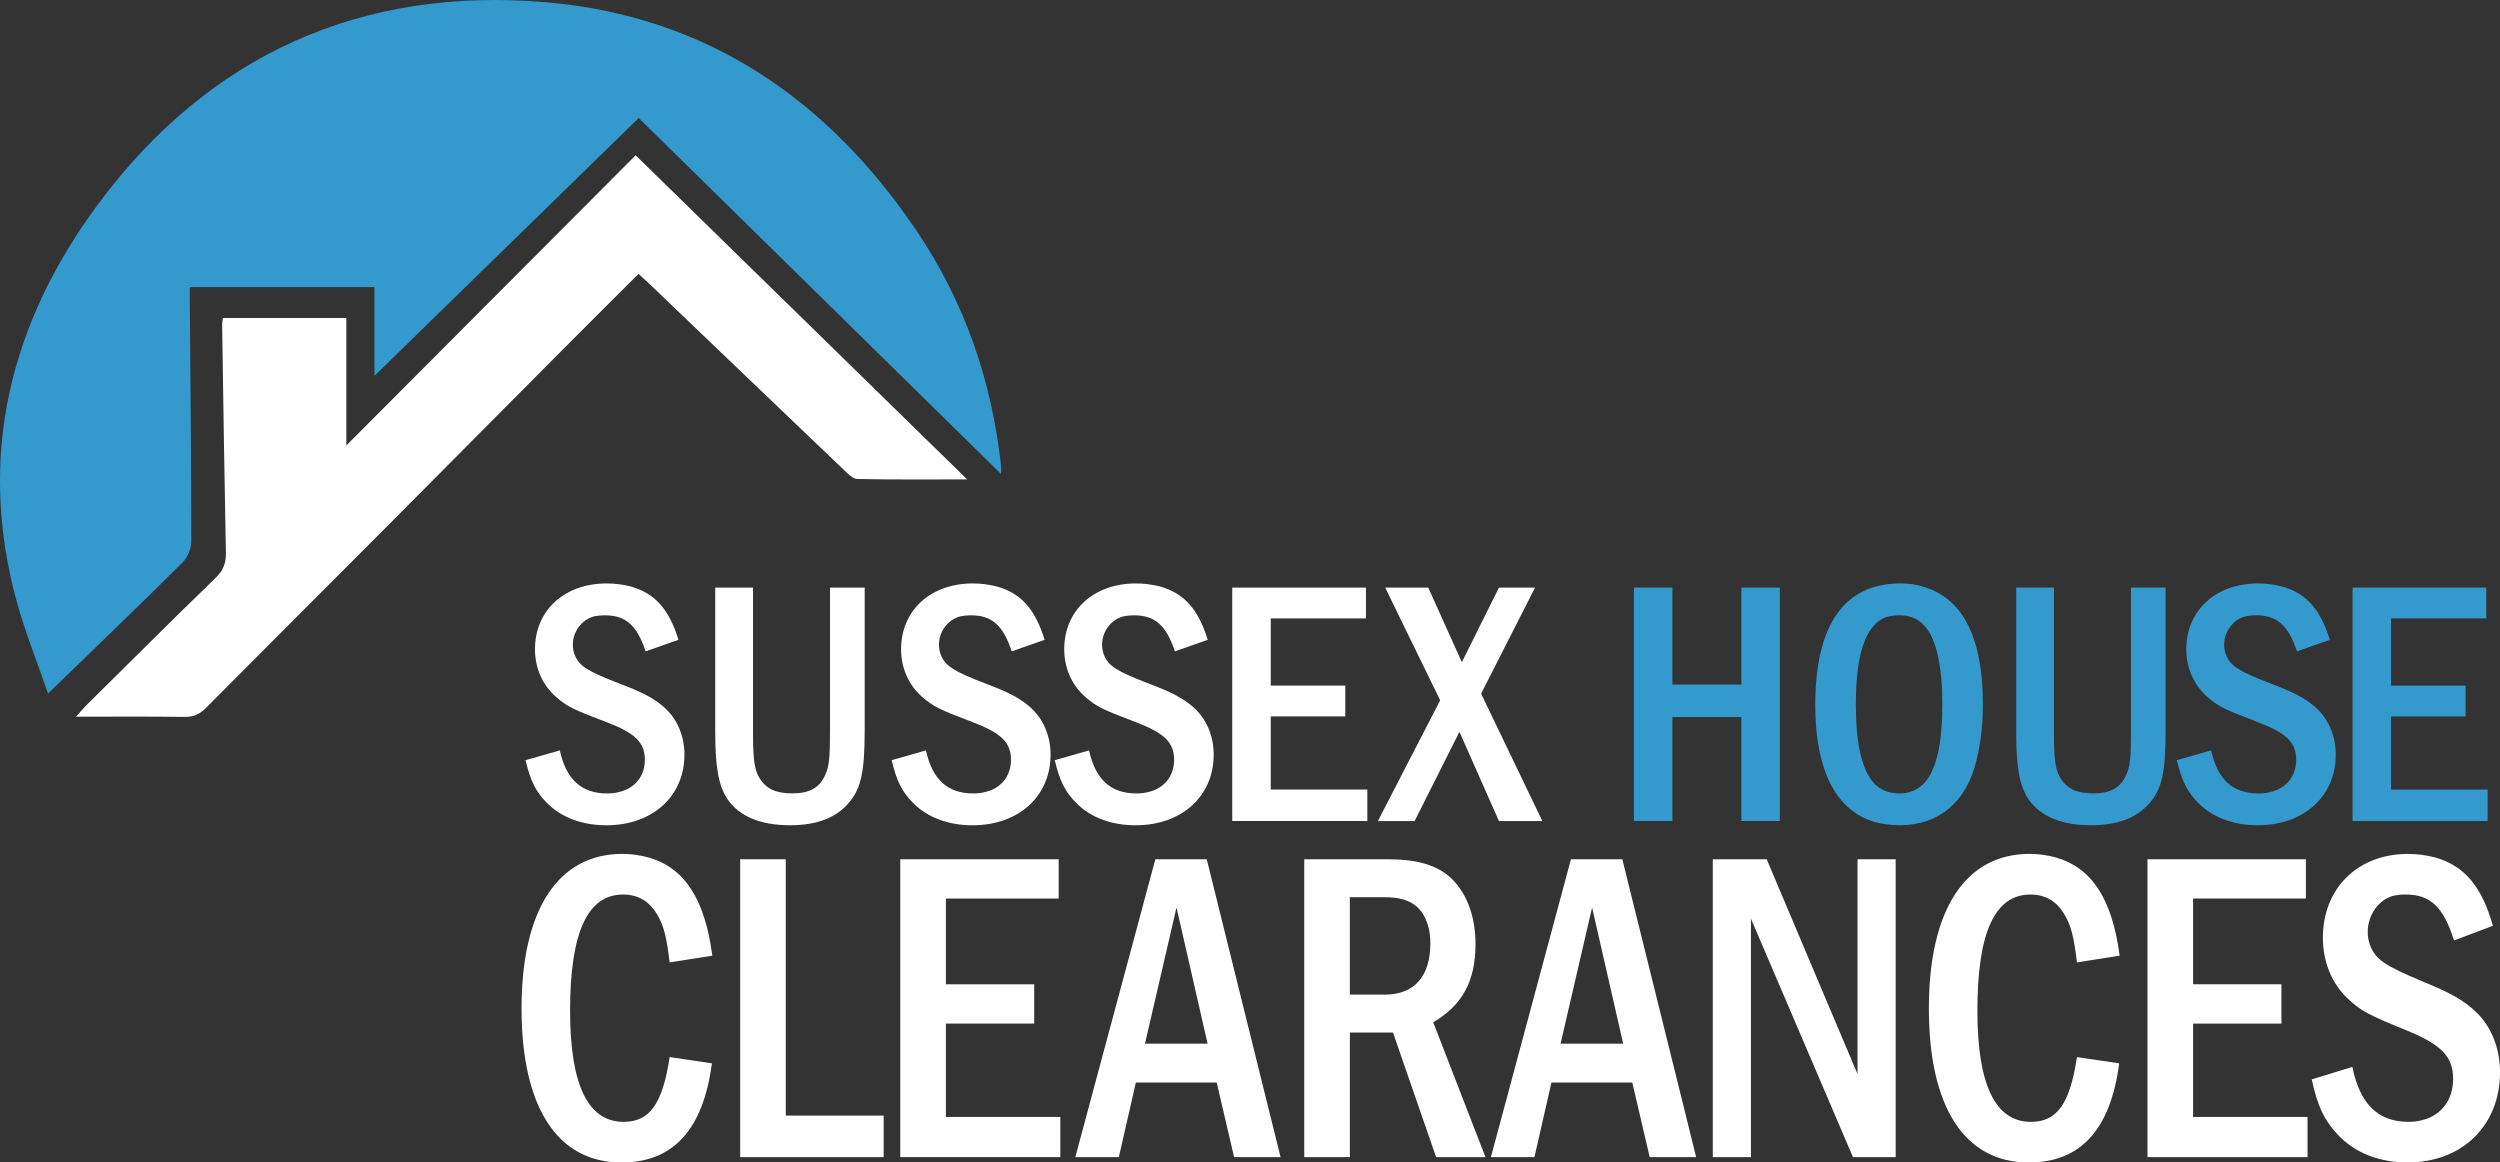
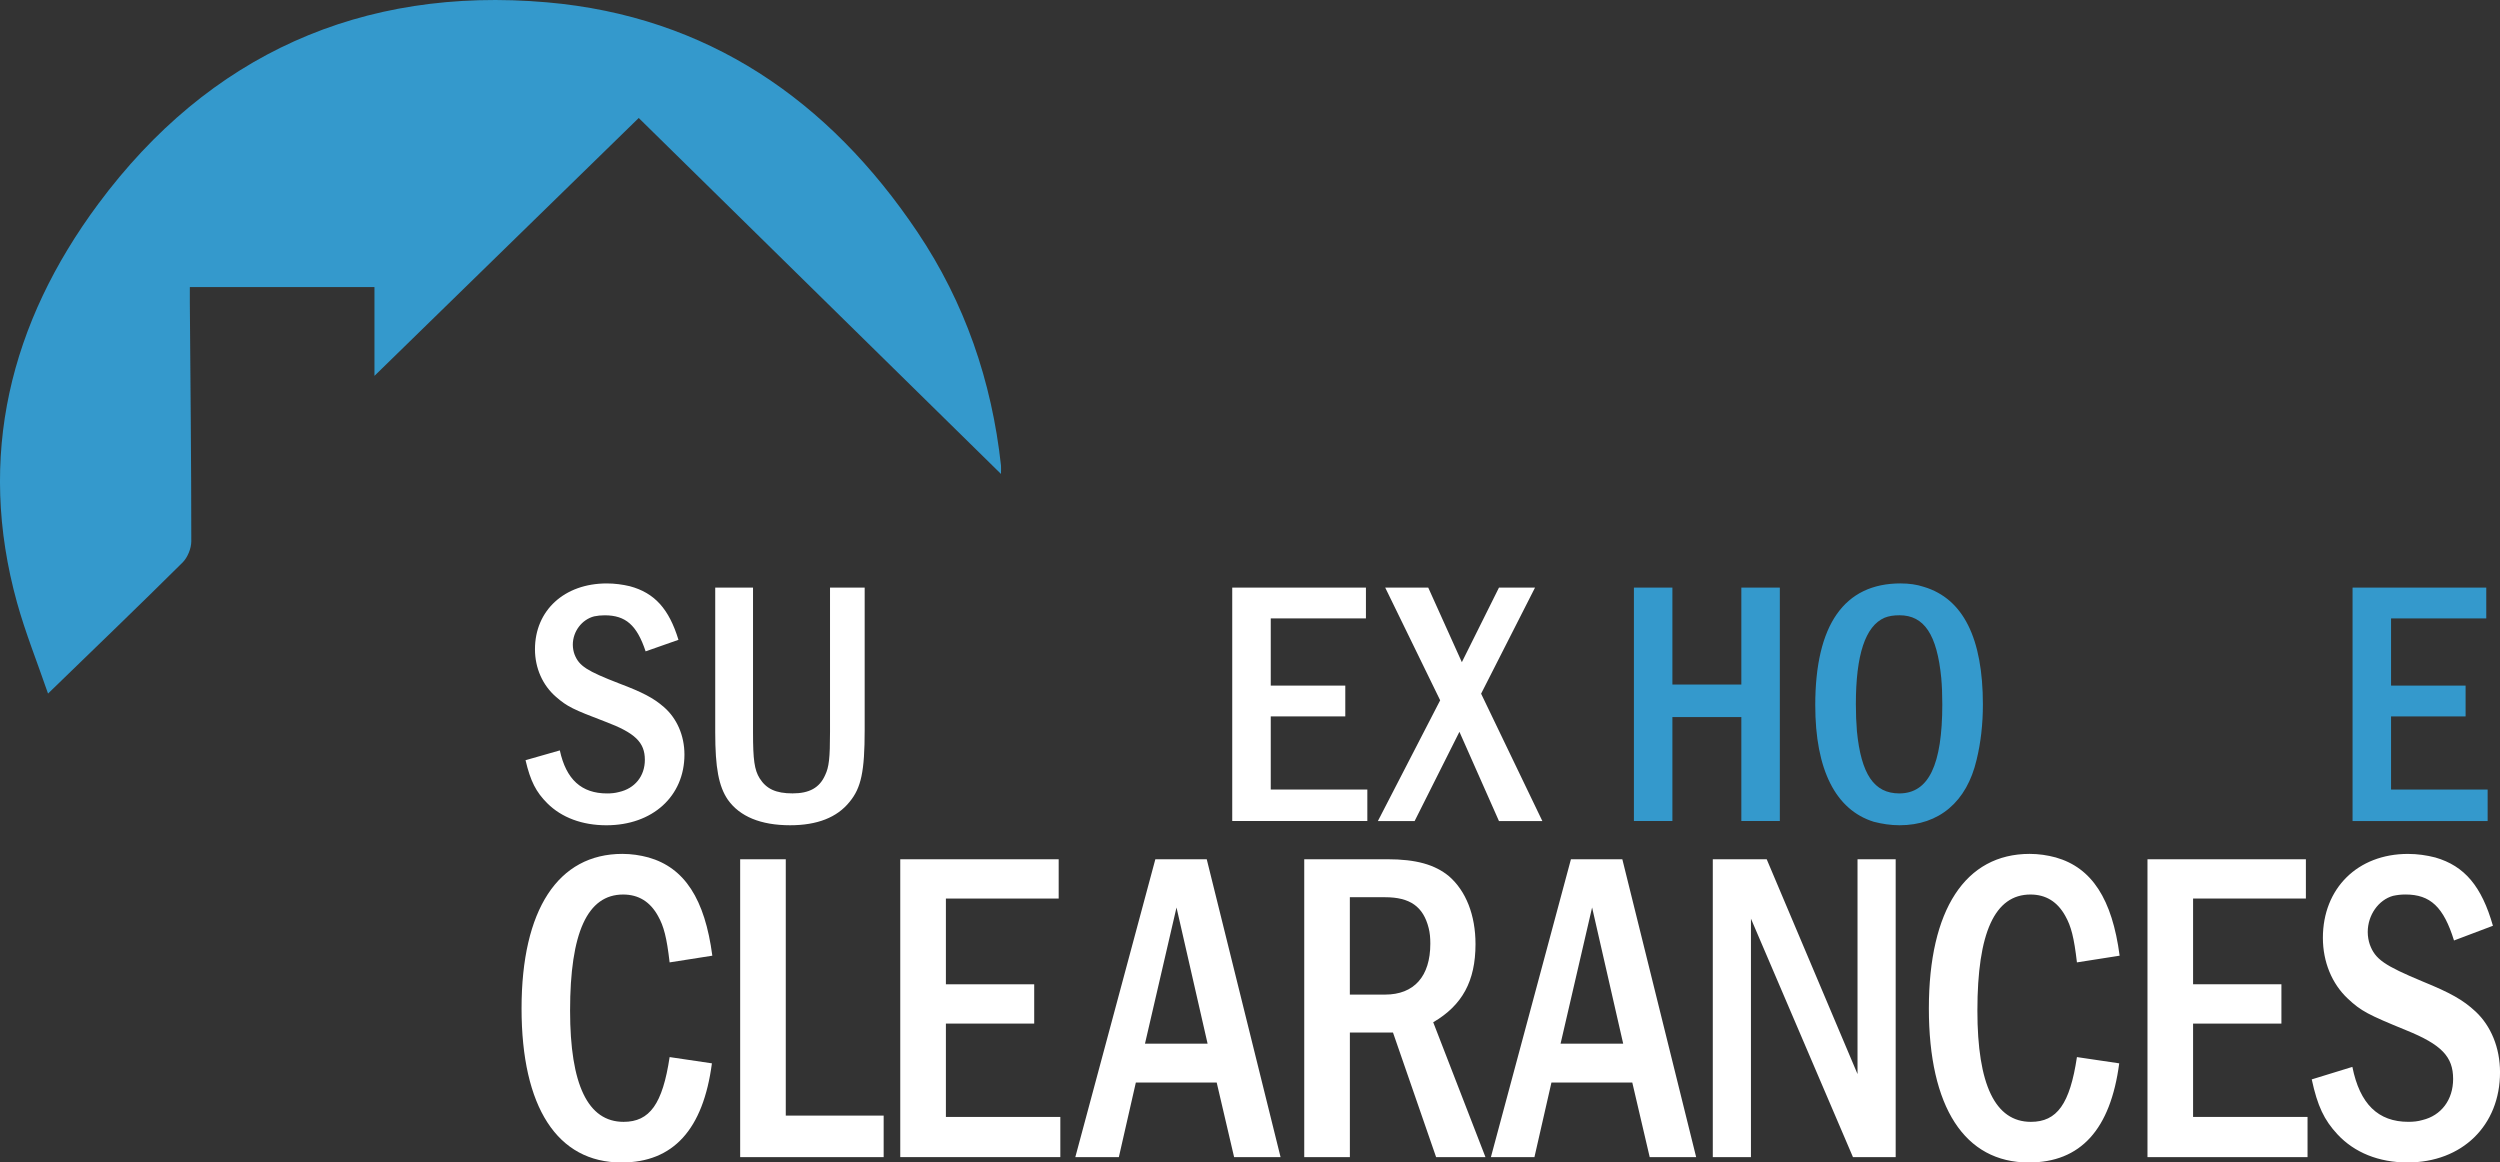
<svg xmlns="http://www.w3.org/2000/svg" id="Layer_2" viewBox="0 0 906.18 421.37">
  <rect x="0" y="0" width="906.18" height="421.37" fill="#333333" stroke="none" />
  <defs>
    <style>.cls-1{fill:#3499cc;}.cls-1,.cls-2{stroke-width:0px;}.cls-2{fill:#fff;}</style>
  </defs>
  <g id="Layer_1-2">
    <path class="cls-1" d="M362.84,171.8c-44.14-43.38-87.55-86.03-131.32-129.03-31.72,30.95-63.18,61.65-95.79,93.47v-32.19h-66.92c0,2-.01,3.94,0,5.88.22,28.75.53,57.51.53,86.26,0,2.6-1.33,5.88-3.17,7.71-15.8,15.69-31.87,31.12-48.76,47.5-3.95-11.48-8.2-22.04-11.23-32.94-14.71-53.06-2.5-101.49,29.42-144.52C75.71,19.85,131.05-5.01,198.21.84c58.15,5.06,102.23,35.42,134.37,83.32,17.15,25.56,26.91,53.97,30.25,84.56.07.65,0,1.31,0,3.08Z" />
-     <path class="cls-2" d="M230.4,56.29c40.71,39.8,79.91,78.12,120.17,117.48-14.32,0-27.08.12-39.83-.15-1.62-.03-3.38-1.88-4.76-3.2-23.6-22.52-47.14-45.08-70.7-67.63-1.18-1.13-2.4-2.21-3.83-3.53-9.64,9.64-19.08,19.02-28.46,28.45-20.9,21-41.75,42.05-62.67,63.04-21.85,21.94-43.78,43.8-65.59,65.78-2.26,2.28-4.49,3.38-7.79,3.33-12.79-.19-25.58-.08-39.39-.08,1.77-1.95,2.87-3.28,4.09-4.48,15.5-15.34,30.94-30.74,46.59-45.92,2.77-2.68,3.73-5.37,3.65-9.12-.56-27.58-.94-55.16-1.36-82.74,0-.64.15-1.28.28-2.25h44.74v46.2c35.38-35.49,69.95-70.16,104.86-105.18Z" />
    <path class="cls-2" d="M259.25,212.99v52.52c0,12.81,1.27,19.53,4.57,24.36,4.31,6.09,11.92,9.26,22.58,9.26,9.77,0,17-2.79,21.57-8.5,4.19-5.08,5.45-11.04,5.45-26.01v-51.63h-12.56v52.26c0,9.64-.38,12.81-1.78,15.73-2.03,4.57-5.71,6.6-11.8,6.6s-9.51-1.65-11.92-5.45c-1.9-3.04-2.41-6.72-2.41-16.62v-52.52h-13.7ZM245.92,231.9c-3.42-11.16-8.63-17-17.63-19.41-2.66-.63-5.45-1.01-8.37-1.01-15.35,0-26.01,9.77-26.01,23.85,0,6.85,2.79,13.07,7.61,17.25,4.06,3.55,6.22,4.57,17.89,9.01,10.78,4.06,14.33,7.48,14.33,13.83,0,5.96-3.68,10.4-9.39,11.67-1.4.38-2.79.51-4.31.51-9.26,0-14.84-5.07-17.12-15.6l-12.43,3.55c1.78,7.61,3.81,11.54,7.87,15.6,5.2,5.2,12.69,7.99,21.44,7.99,16.74,0,28.29-10.53,28.29-25.63,0-6.98-2.79-13.19-7.48-17.25-3.8-3.3-7.74-5.33-16.11-8.5-11.8-4.57-14.59-6.34-16.24-10.53-.38-1.02-.63-2.28-.63-3.55,0-4.82,3.3-9.13,7.74-10.27,1.27-.25,2.41-.38,3.81-.38,7.61,0,11.67,3.55,14.84,13.07l11.92-4.19Z" />
-     <path class="cls-2" d="M437.76,231.9c-3.42-11.16-8.63-17-17.63-19.41-2.66-.63-5.45-1.01-8.37-1.01-15.35,0-26.01,9.77-26.01,23.85,0,6.85,2.79,13.07,7.61,17.25,4.06,3.55,6.22,4.57,17.89,9.01,10.78,4.06,14.33,7.48,14.33,13.83,0,5.96-3.68,10.4-9.39,11.67-1.4.38-2.79.51-4.31.51-9.26,0-14.84-5.07-17.12-15.6l-12.43,3.55c1.78,7.61,3.81,11.54,7.87,15.6,5.2,5.2,12.69,7.99,21.44,7.99,16.74,0,28.29-10.53,28.29-25.63,0-6.98-2.79-13.19-7.48-17.25-3.8-3.3-7.74-5.33-16.11-8.5-11.8-4.57-14.59-6.34-16.24-10.53-.38-1.02-.63-2.28-.63-3.55,0-4.82,3.3-9.13,7.74-10.27,1.27-.25,2.41-.38,3.81-.38,7.61,0,11.67,3.55,14.84,13.07l11.92-4.19ZM378.63,231.9c-3.42-11.16-8.62-17-17.63-19.41-2.66-.63-5.45-1.01-8.37-1.01-15.35,0-26.01,9.77-26.01,23.85,0,6.85,2.79,13.07,7.61,17.25,4.06,3.55,6.22,4.57,17.89,9.01,10.78,4.06,14.33,7.48,14.33,13.83,0,5.96-3.68,10.4-9.39,11.67-1.4.38-2.79.51-4.31.51-9.26,0-14.84-5.07-17.12-15.6l-12.43,3.55c1.78,7.61,3.81,11.54,7.87,15.6,5.2,5.2,12.69,7.99,21.44,7.99,16.74,0,28.29-10.53,28.29-25.63,0-6.98-2.79-13.19-7.48-17.25-3.8-3.3-7.74-5.33-16.11-8.5-11.8-4.57-14.59-6.34-16.24-10.53-.38-1.02-.63-2.28-.63-3.55,0-4.82,3.3-9.13,7.74-10.27,1.27-.25,2.41-.38,3.81-.38,7.61,0,11.67,3.55,14.84,13.07l11.92-4.19Z" />
    <path class="cls-2" d="M502.1,212.99l19.92,40.85-22.58,43.77h13.32l16.24-32.35,14.33,32.35h15.73l-22.2-46.17,19.54-38.44h-13.07l-13.45,27.02-12.18-27.02h-15.6ZM446.65,212.99v84.61h48.97v-11.42h-35.01v-26.51h27.02v-11.16h-27.02v-24.36h34.5v-11.16h-48.46Z" />
    <path class="cls-1" d="M688.55,223.02c8.88,0,13.57,6.98,15.1,22.71.25,2.79.38,5.96.38,9.51,0,22.07-4.95,32.35-15.6,32.35-9.13,0-13.83-6.98-15.35-22.58-.25-3.05-.38-6.22-.38-9.77,0-17.89,3.42-28.29,10.4-31.33,1.65-.63,3.17-.89,5.45-.89ZM688.93,211.47c-20.43,0-30.95,14.97-30.95,44.15,0,23.34,7.36,37.93,21.18,42.24,2.92.76,6.09,1.27,9.39,1.27,14.33,0,24.36-8.5,27.91-23.72,1.52-6.22,2.28-12.94,2.28-20.04,0-23.98-7.1-38.31-21.31-42.62-2.66-.89-5.45-1.27-8.5-1.27ZM592.25,212.99v84.61h13.95v-37.68h24.99v37.68h13.95v-84.61h-13.95v35.14h-24.99v-35.14h-13.95Z" />
-     <path class="cls-1" d="M844.48,231.9c-3.42-11.16-8.62-17-17.63-19.41-2.66-.63-5.45-1.01-8.37-1.01-15.35,0-26.01,9.77-26.01,23.85,0,6.85,2.79,13.07,7.61,17.25,4.06,3.55,6.22,4.57,17.89,9.01,10.78,4.06,14.33,7.48,14.33,13.83,0,5.96-3.68,10.4-9.39,11.67-1.4.38-2.79.51-4.31.51-9.26,0-14.84-5.07-17.12-15.6l-12.43,3.55c1.78,7.61,3.81,11.54,7.87,15.6,5.2,5.2,12.69,7.99,21.44,7.99,16.74,0,28.29-10.53,28.29-25.63,0-6.98-2.79-13.19-7.48-17.25-3.8-3.3-7.74-5.33-16.11-8.5-11.8-4.57-14.59-6.34-16.24-10.53-.38-1.02-.63-2.28-.63-3.55,0-4.82,3.3-9.13,7.74-10.27,1.27-.25,2.41-.38,3.81-.38,7.61,0,11.67,3.55,14.84,13.07l11.92-4.19ZM730.81,212.99v52.52c0,12.81,1.27,19.53,4.57,24.36,4.31,6.09,11.92,9.26,22.58,9.26,9.77,0,17-2.79,21.57-8.5,4.19-5.08,5.45-11.04,5.45-26.01v-51.63h-12.56v52.26c0,9.64-.38,12.81-1.78,15.73-2.03,4.57-5.71,6.6-11.8,6.6s-9.52-1.65-11.93-5.45c-1.9-3.04-2.41-6.72-2.41-16.62v-52.52h-13.7Z" />
    <polygon class="cls-1" points="852.74 212.99 852.74 297.61 901.7 297.61 901.7 286.19 866.69 286.19 866.69 259.68 893.71 259.68 893.71 248.51 866.69 248.51 866.69 224.16 901.2 224.16 901.2 212.99 852.74 212.99" />
    <path class="cls-2" d="M268.29,311.46v107.97h52.01v-15.05h-35.48v-92.91h-16.54ZM242.72,383.17c-2.56,17-7.22,23.47-16.69,23.47-12.93,0-19.39-13.44-19.39-40.31,0-28.33,6.31-42.09,19.24-42.09,5.56,0,9.77,2.59,12.63,7.77,2.1,3.72,3.16,7.77,4.21,16.83l15.48-2.43c-2.71-20.56-10.07-31.89-23.15-35.61-3.01-.81-6.16-1.29-9.47-1.29-23.3,0-36.53,20.23-36.53,56.01s12.93,55.85,36.23,55.85c18.79,0,29.61-11.98,32.77-35.94l-15.33-2.27Z" />
    <polygon class="cls-2" points="326.32 311.46 326.32 419.42 384.34 419.42 384.34 404.86 342.86 404.86 342.86 371.02 374.87 371.02 374.87 356.78 342.86 356.78 342.86 325.7 383.74 325.7 383.74 311.46 326.32 311.46" />
    <path class="cls-2" d="M489.29,325.22h12.78c9.02,0,13.83,3.4,15.78,11.17.45,1.78.6,3.56.6,5.67,0,11.82-5.86,18.45-16.39,18.45h-12.78v-35.29ZM472.75,311.46v107.97h16.54v-45.16h15.63l15.63,45.16h17.89l-18.94-48.89c10.52-6.15,15.33-14.89,15.33-28.33,0-10.52-3.46-19.26-9.62-24.61-5.11-4.21-11.88-6.15-22.4-6.15h-30.06ZM437.72,378.31h-22.7l11.43-49.37,11.27,49.37ZM418.78,311.46l-29.01,107.97h15.78l6.16-27.03h29.31l6.31,27.03h16.84l-26.76-107.97h-18.64Z" />
    <path class="cls-2" d="M903.62,335.58c-4.06-14.25-10.22-21.69-20.9-24.77-3.16-.81-6.46-1.29-9.92-1.29-18.19,0-30.82,12.46-30.82,30.43,0,8.74,3.31,16.67,9.02,22.01,4.81,4.53,7.37,5.83,21.2,11.49,12.78,5.18,16.99,9.55,16.99,17.64,0,7.61-4.36,13.27-11.12,14.89-1.65.49-3.31.65-5.11.65-10.97,0-17.59-6.47-20.29-19.91l-14.73,4.53c2.1,9.71,4.51,14.73,9.32,19.91,6.16,6.64,15.03,10.2,25.41,10.2,19.84,0,33.52-13.44,33.52-32.7,0-8.9-3.31-16.83-8.87-22.01-4.51-4.21-9.17-6.8-19.09-10.85-13.98-5.83-17.29-8.09-19.24-13.44-.45-1.3-.75-2.92-.75-4.53,0-6.15,3.91-11.65,9.17-13.11,1.5-.32,2.86-.49,4.51-.49,9.02,0,13.83,4.53,17.59,16.67l14.13-5.34ZM778.4,311.46v107.97h58.02v-14.57h-41.49v-33.83h32.02v-14.25h-32.02v-31.08h40.89v-14.24h-57.42ZM752.83,383.17c-2.56,17-7.22,23.47-16.69,23.47-12.93,0-19.39-13.44-19.39-40.31,0-28.33,6.31-42.09,19.24-42.09,5.56,0,9.77,2.59,12.63,7.77,2.1,3.72,3.16,7.77,4.21,16.83l15.48-2.43c-2.71-20.56-10.07-31.89-23.15-35.61-3.01-.81-6.16-1.29-9.47-1.29-23.3,0-36.53,20.23-36.53,56.01s12.93,55.85,36.23,55.85c18.79,0,29.61-11.98,32.77-35.94l-15.33-2.27ZM620.84,311.46v107.97h13.83v-86.44l36.98,86.44h15.48v-107.97h-13.83v77.86l-32.92-77.86h-19.54ZM588.36,378.31h-22.7l11.43-49.37,11.27,49.37ZM569.42,311.46l-29.01,107.97h15.78l6.16-27.03h29.31l6.31,27.03h16.84l-26.76-107.97h-18.64Z" />
  </g>
</svg>